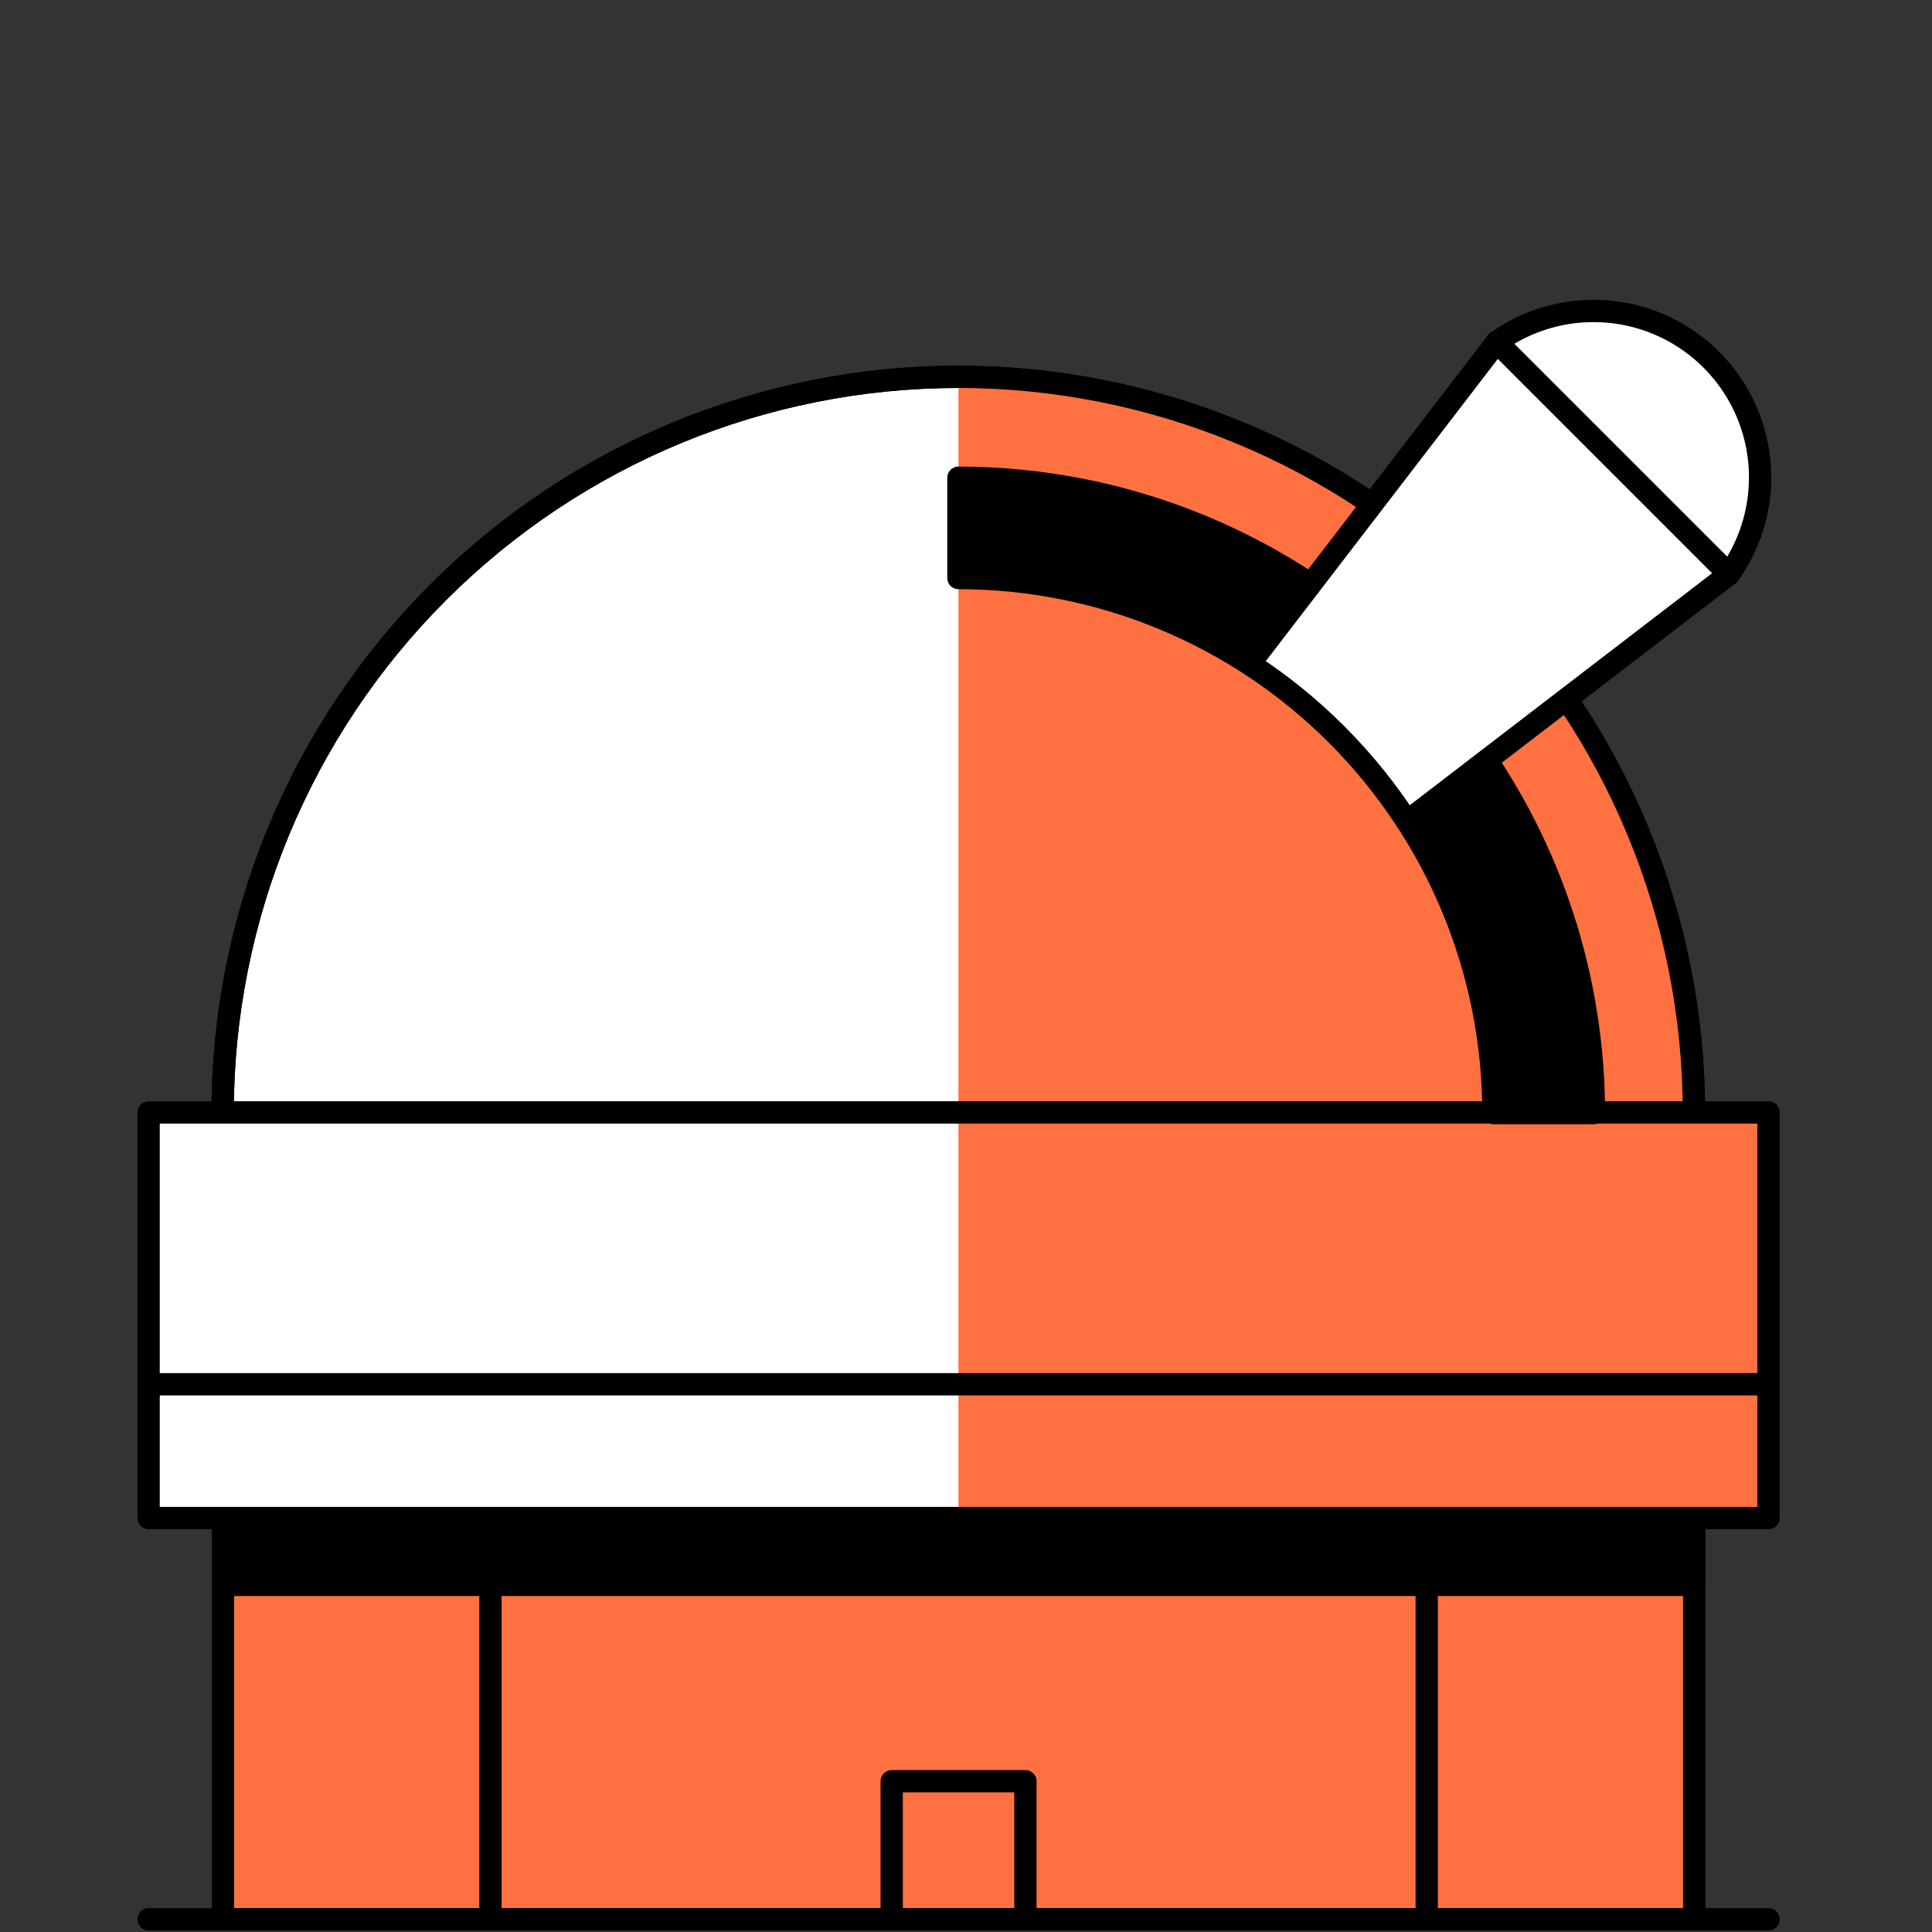
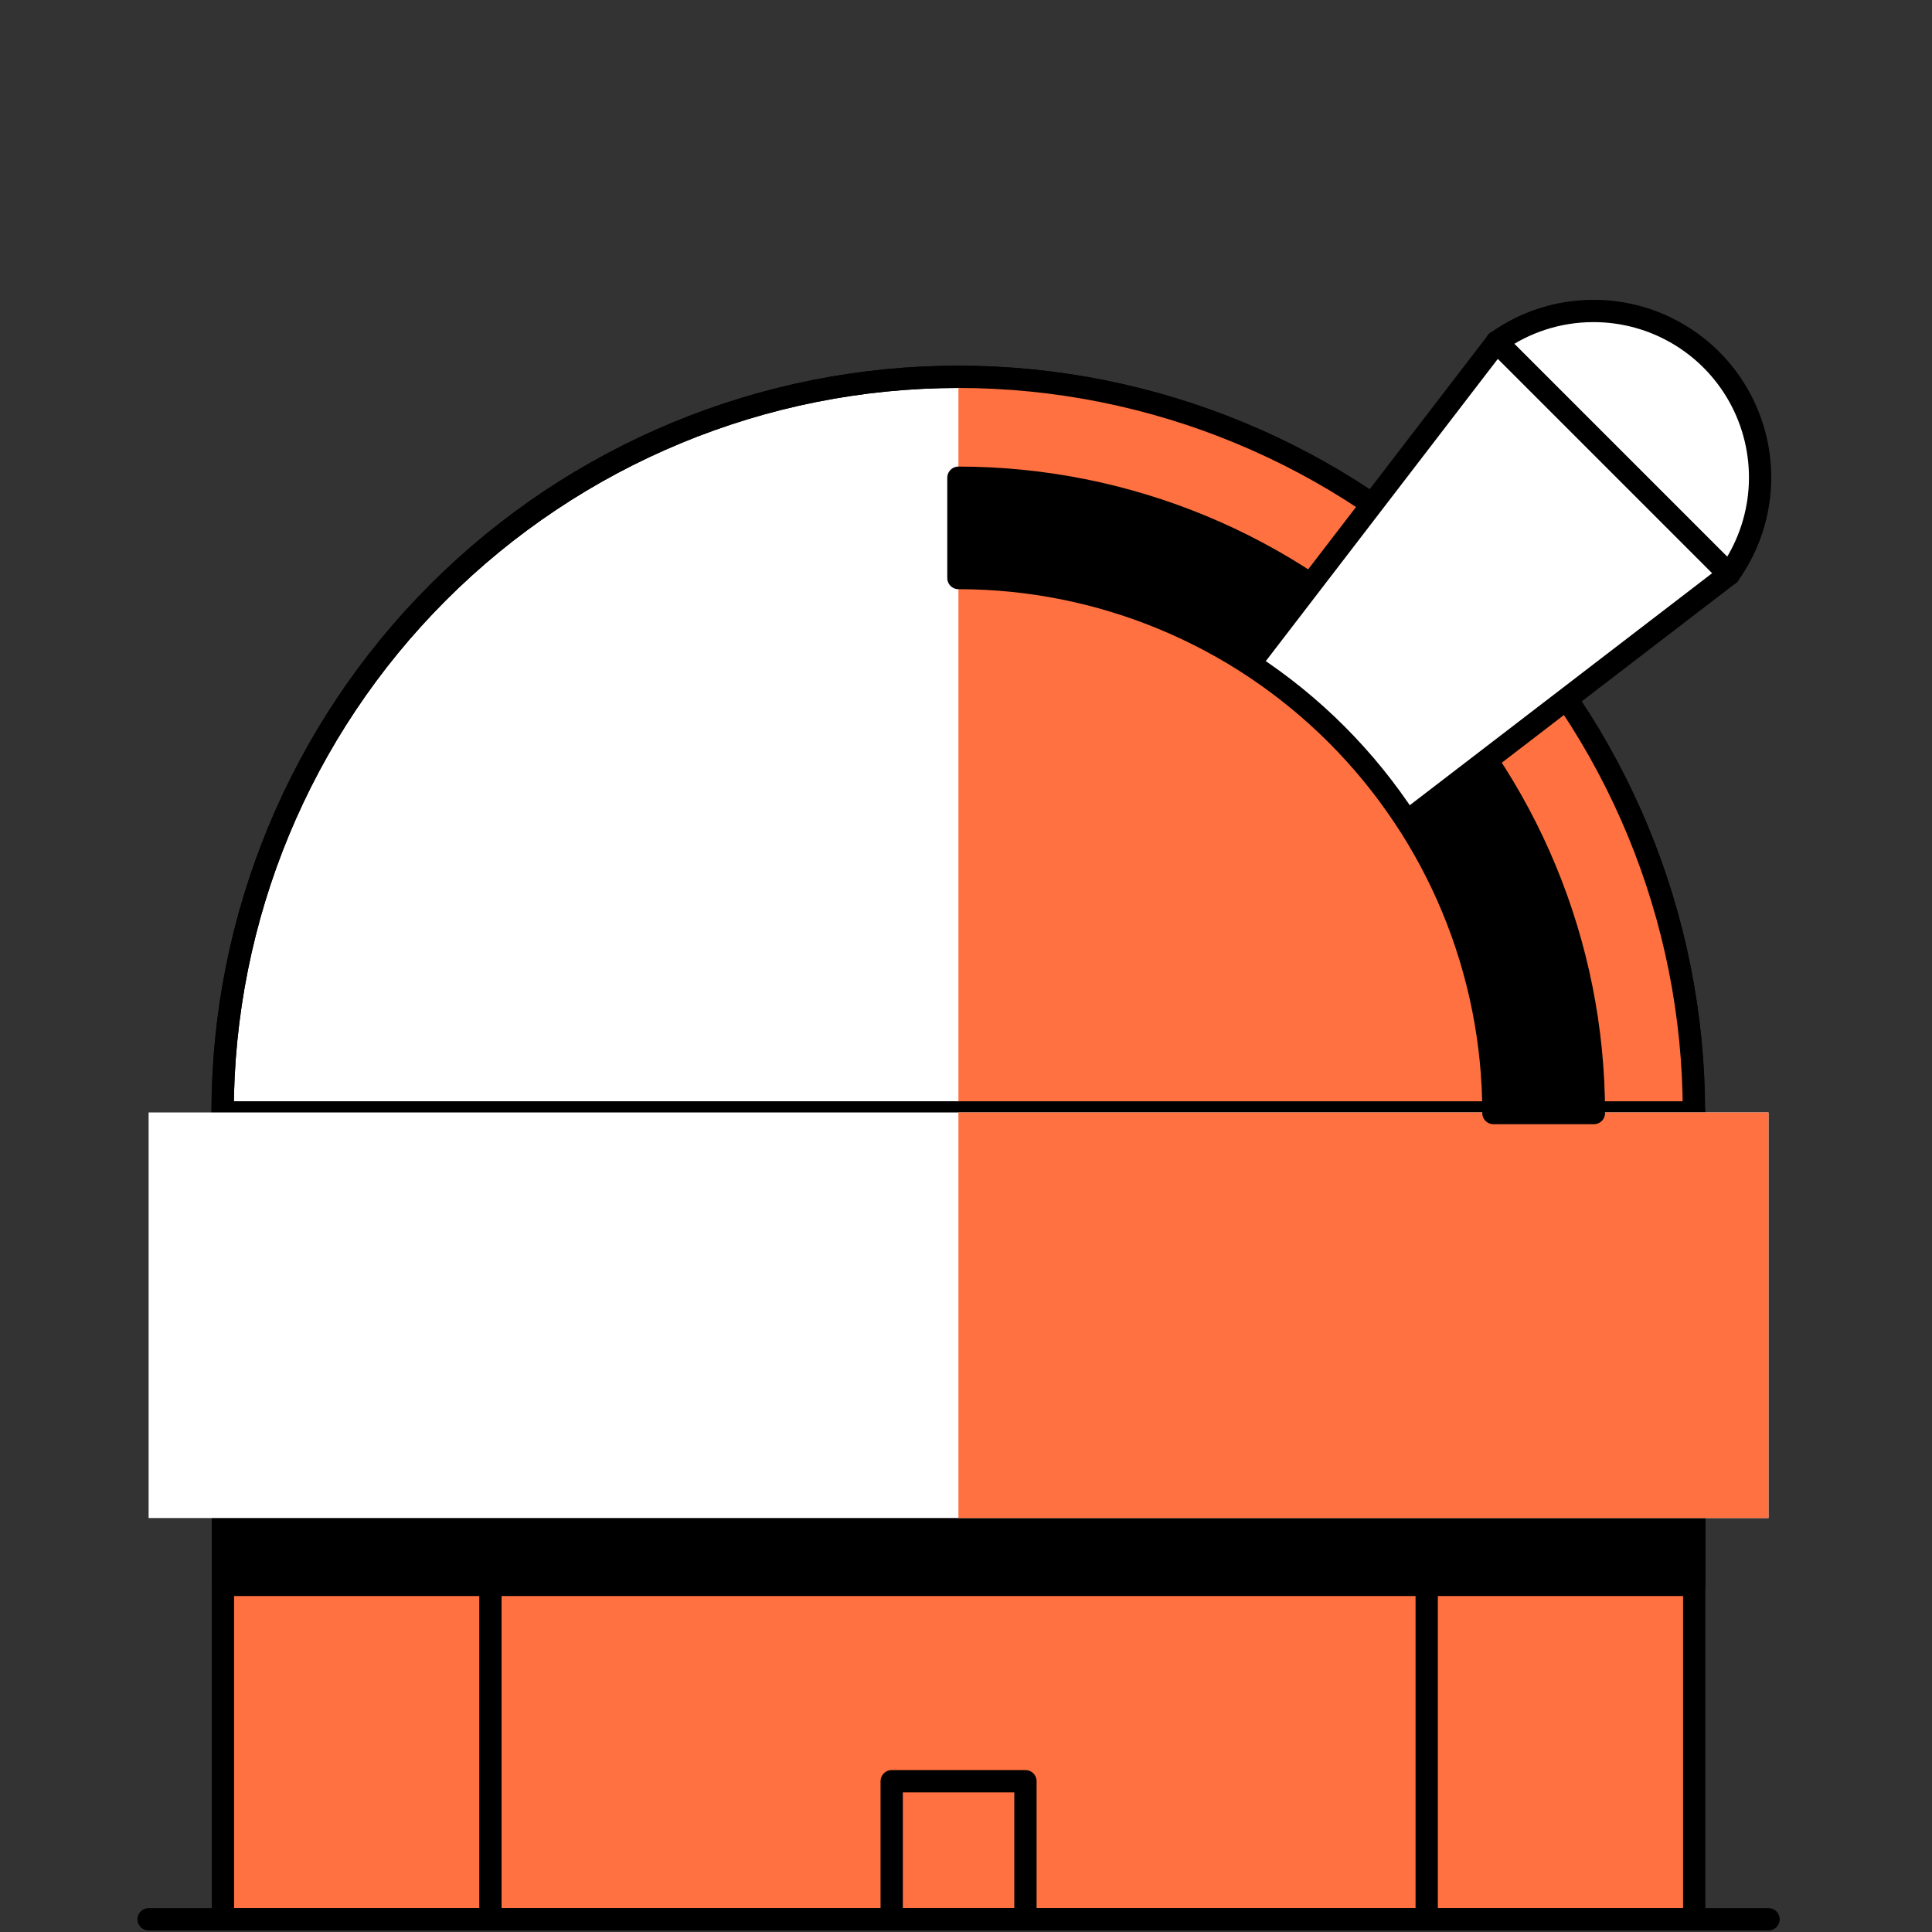
<svg xmlns="http://www.w3.org/2000/svg" width="130" height="130" viewBox="0 0 130 130" fill="none">
  <rect x="0" y="0" width="130" height="130" fill="#333333" stroke="none" />
  <g clip-path="url(#clip0_316_21687)">
    <path d="M114 74.855H15V129.145H114V74.855Z" fill="#FF7140" stroke="black" stroke-width="1.5" stroke-linecap="round" stroke-linejoin="round" />
    <path d="M96 74.855H33V129.145H96V74.855Z" fill="#FF7140" stroke="black" stroke-width="1.5" stroke-linecap="round" stroke-linejoin="round" />
    <path d="M69 119.855H60V129.145H69V119.855Z" stroke="black" stroke-width="1.5" stroke-linecap="round" stroke-linejoin="round" />
    <path d="M64.49 25.355C51.361 25.355 38.769 30.57 29.485 39.853C20.2 49.135 14.983 61.726 14.98 74.855H113.98C113.977 61.729 108.763 49.142 99.482 39.86C90.202 30.578 77.616 25.36 64.49 25.355Z" fill="white" stroke="black" stroke-width="1.5" stroke-linecap="round" stroke-linejoin="round" />
    <path d="M64.49 25.355V74.855H114C113.997 61.726 108.78 49.135 99.495 39.853C90.211 30.57 77.619 25.355 64.49 25.355Z" fill="#FF7140" />
    <path d="M64.49 25.355C51.361 25.355 38.769 30.57 29.485 39.853C20.2 49.135 14.983 61.726 14.98 74.855H113.98C113.977 61.729 108.763 49.142 99.482 39.86C90.202 30.578 77.616 25.36 64.49 25.355V25.355Z" stroke="black" stroke-width="1.5" stroke-linecap="round" stroke-linejoin="round" />
    <path d="M114 102.145H15V106.645H114V102.145Z" fill="black" stroke="black" stroke-width="1.5" stroke-linecap="round" stroke-linejoin="round" />
    <path d="M10 74.855V93.145V102.145H119V93.145V74.855H10Z" fill="white" />
    <path d="M119 74.855H64.49V102.145H119V74.855Z" fill="#FF7140" />
-     <path d="M119 74.855H10V102.145H119V74.855Z" stroke="black" stroke-width="1.5" stroke-linecap="round" stroke-linejoin="round" />
    <path d="M10 129.145H119" stroke="black" stroke-width="1.5" stroke-linecap="round" stroke-linejoin="round" />
    <path d="M64.49 32.145V38.895C74.038 38.895 83.195 42.688 89.946 49.439C96.697 56.191 100.49 65.347 100.49 74.895H107.25C107.247 63.556 102.741 52.682 94.722 44.666C86.704 36.649 75.829 32.145 64.49 32.145Z" fill="black" stroke="black" stroke-width="1.5" stroke-linecap="round" stroke-linejoin="round" />
    <path d="M116.34 38.645L100.71 23.005" stroke="black" stroke-width="1.5" stroke-linecap="round" stroke-linejoin="round" />
    <path d="M107.21 20.925C104.878 20.924 102.604 21.655 100.71 23.015L116.34 38.645C117.54 36.969 118.254 34.995 118.404 32.94C118.554 30.884 118.134 28.827 117.19 26.995C116.246 25.163 114.814 23.627 113.054 22.556C111.293 21.485 109.271 20.921 107.21 20.925Z" fill="white" stroke="black" stroke-width="1.5" stroke-linecap="round" stroke-linejoin="round" />
    <path d="M100.71 23.015L84.09 44.665C88.322 47.42 91.929 51.031 94.68 55.265L116.34 38.645L100.71 23.015Z" fill="white" stroke="black" stroke-width="1.5" stroke-linecap="round" stroke-linejoin="round" />
-     <path d="M10 93.145H119" stroke="black" stroke-width="1.5" stroke-linecap="round" stroke-linejoin="round" />
  </g>
  <defs>
    <clipPath id="clip0_316_21687">
      <rect width="129.7" height="129.79" fill="white" transform="translate(0.15 0.105)" />
    </clipPath>
  </defs>
</svg>